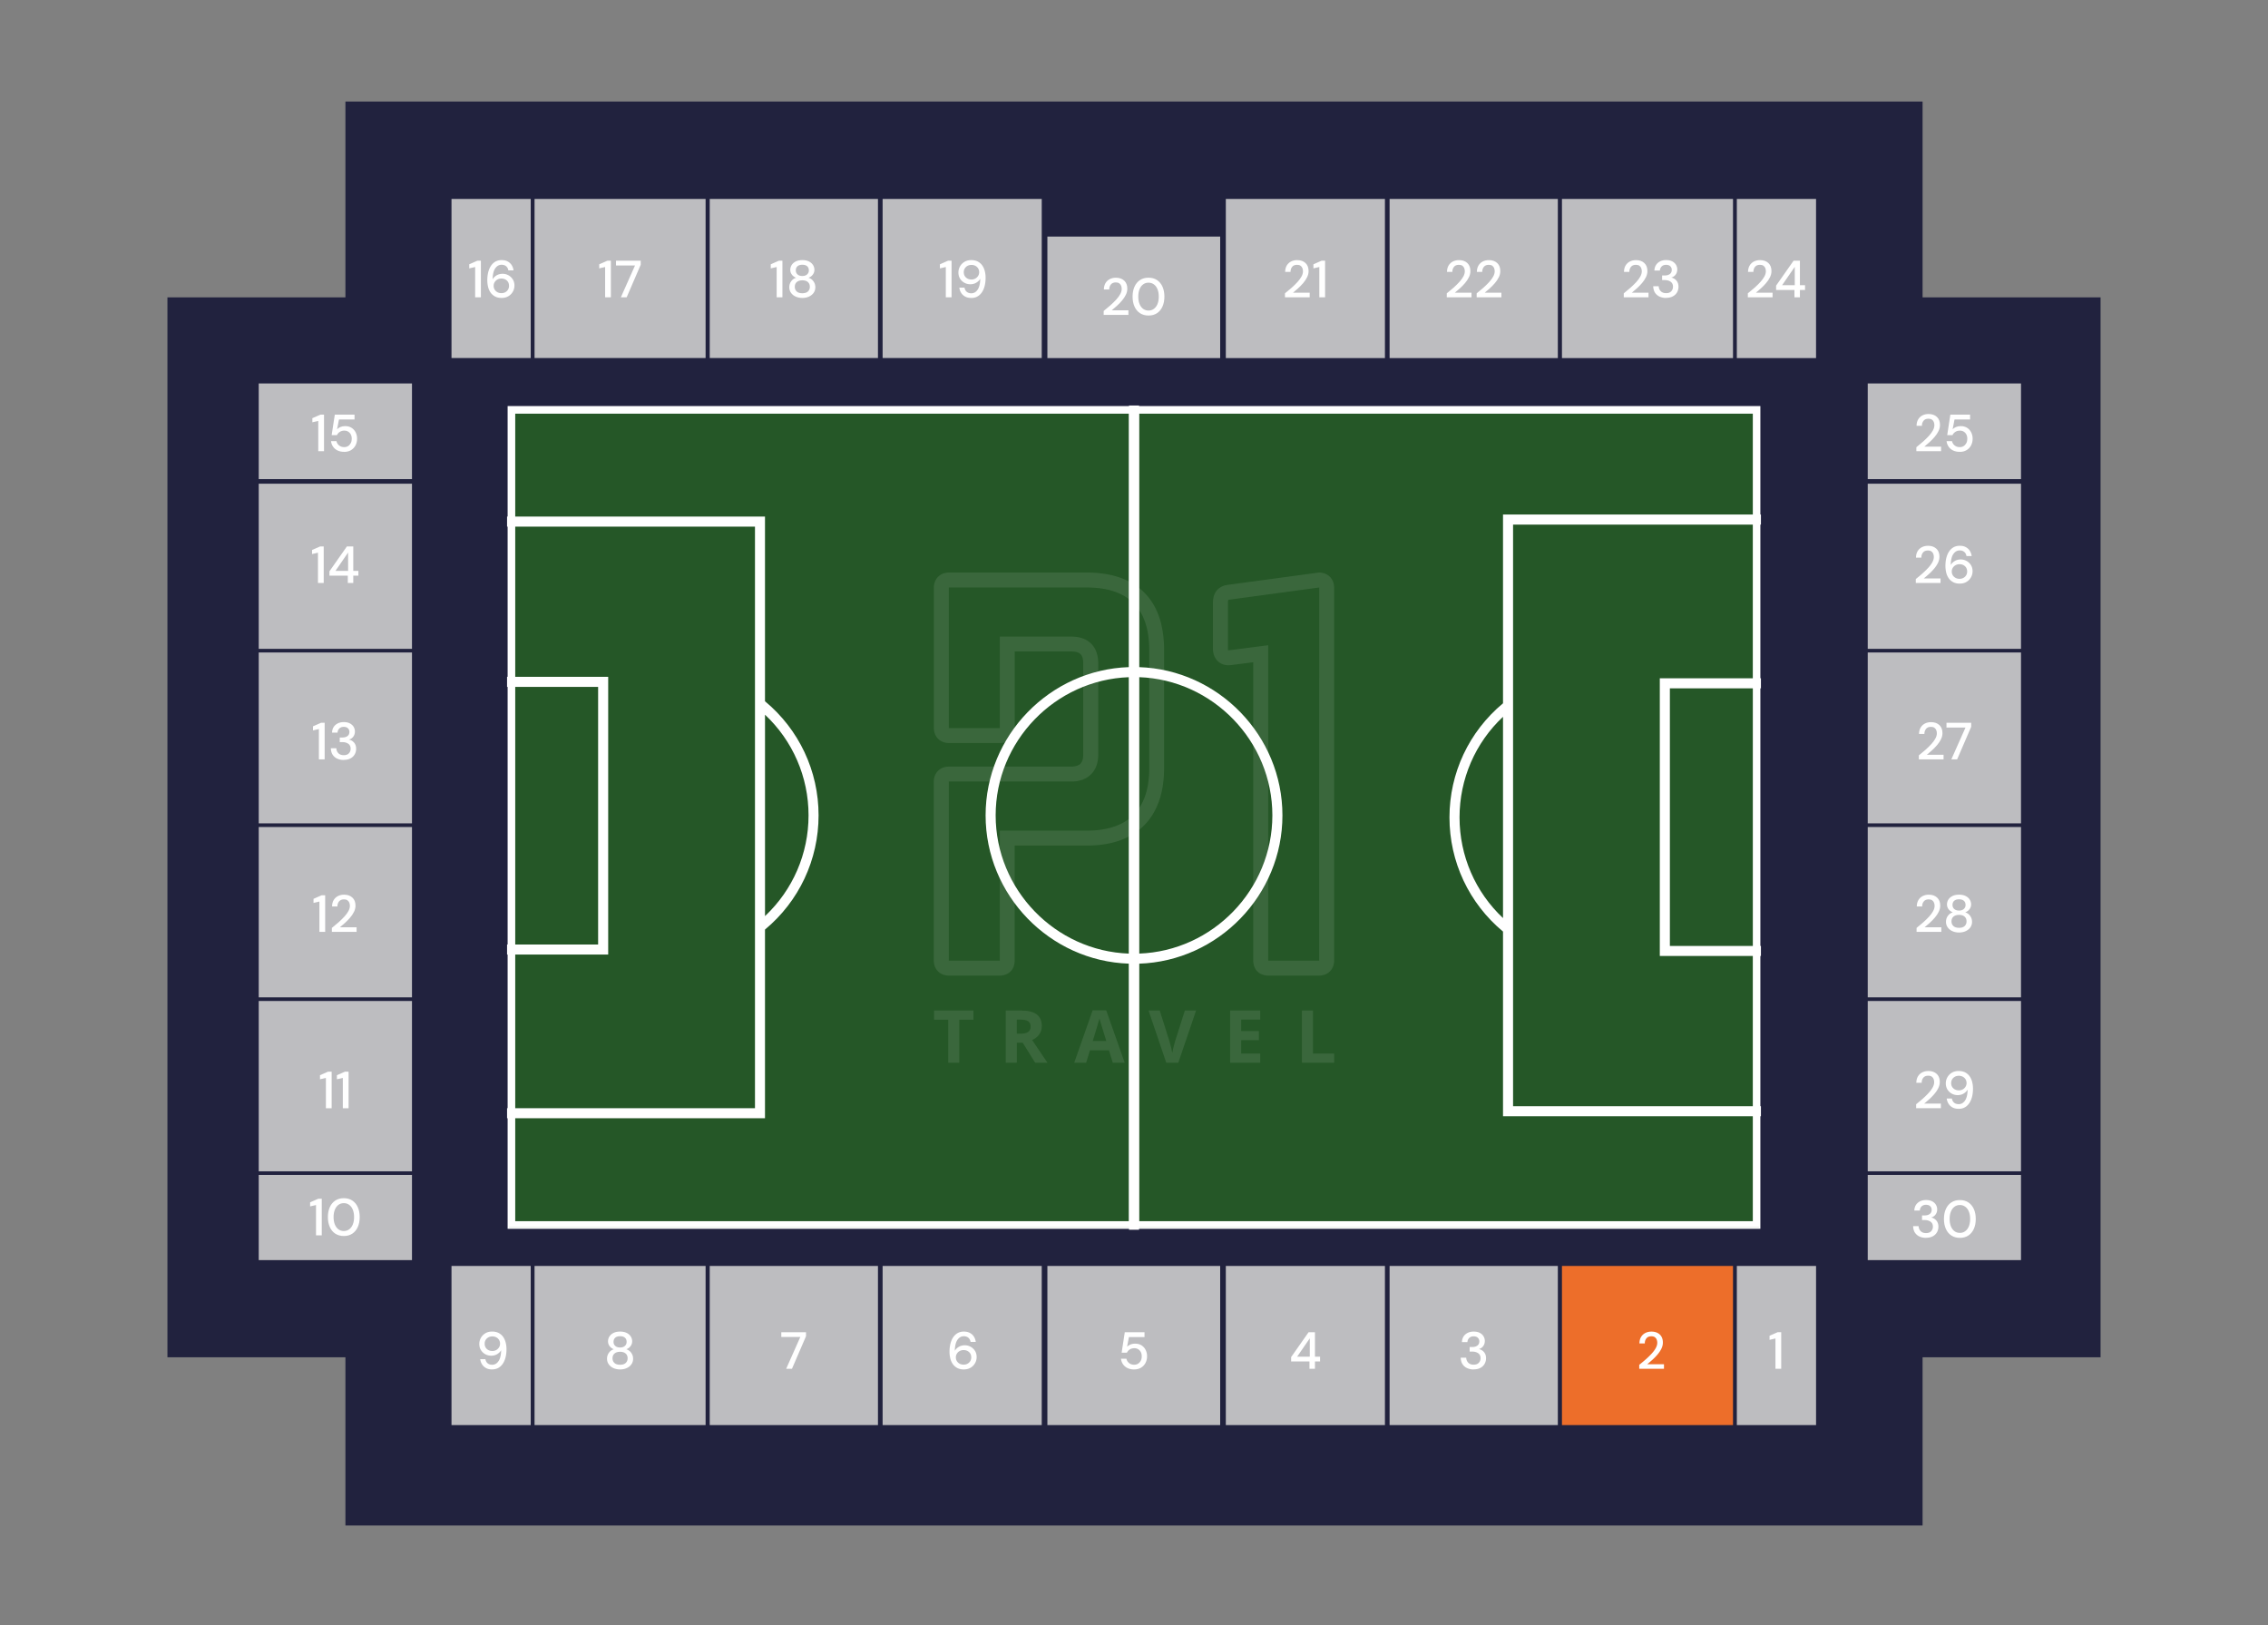
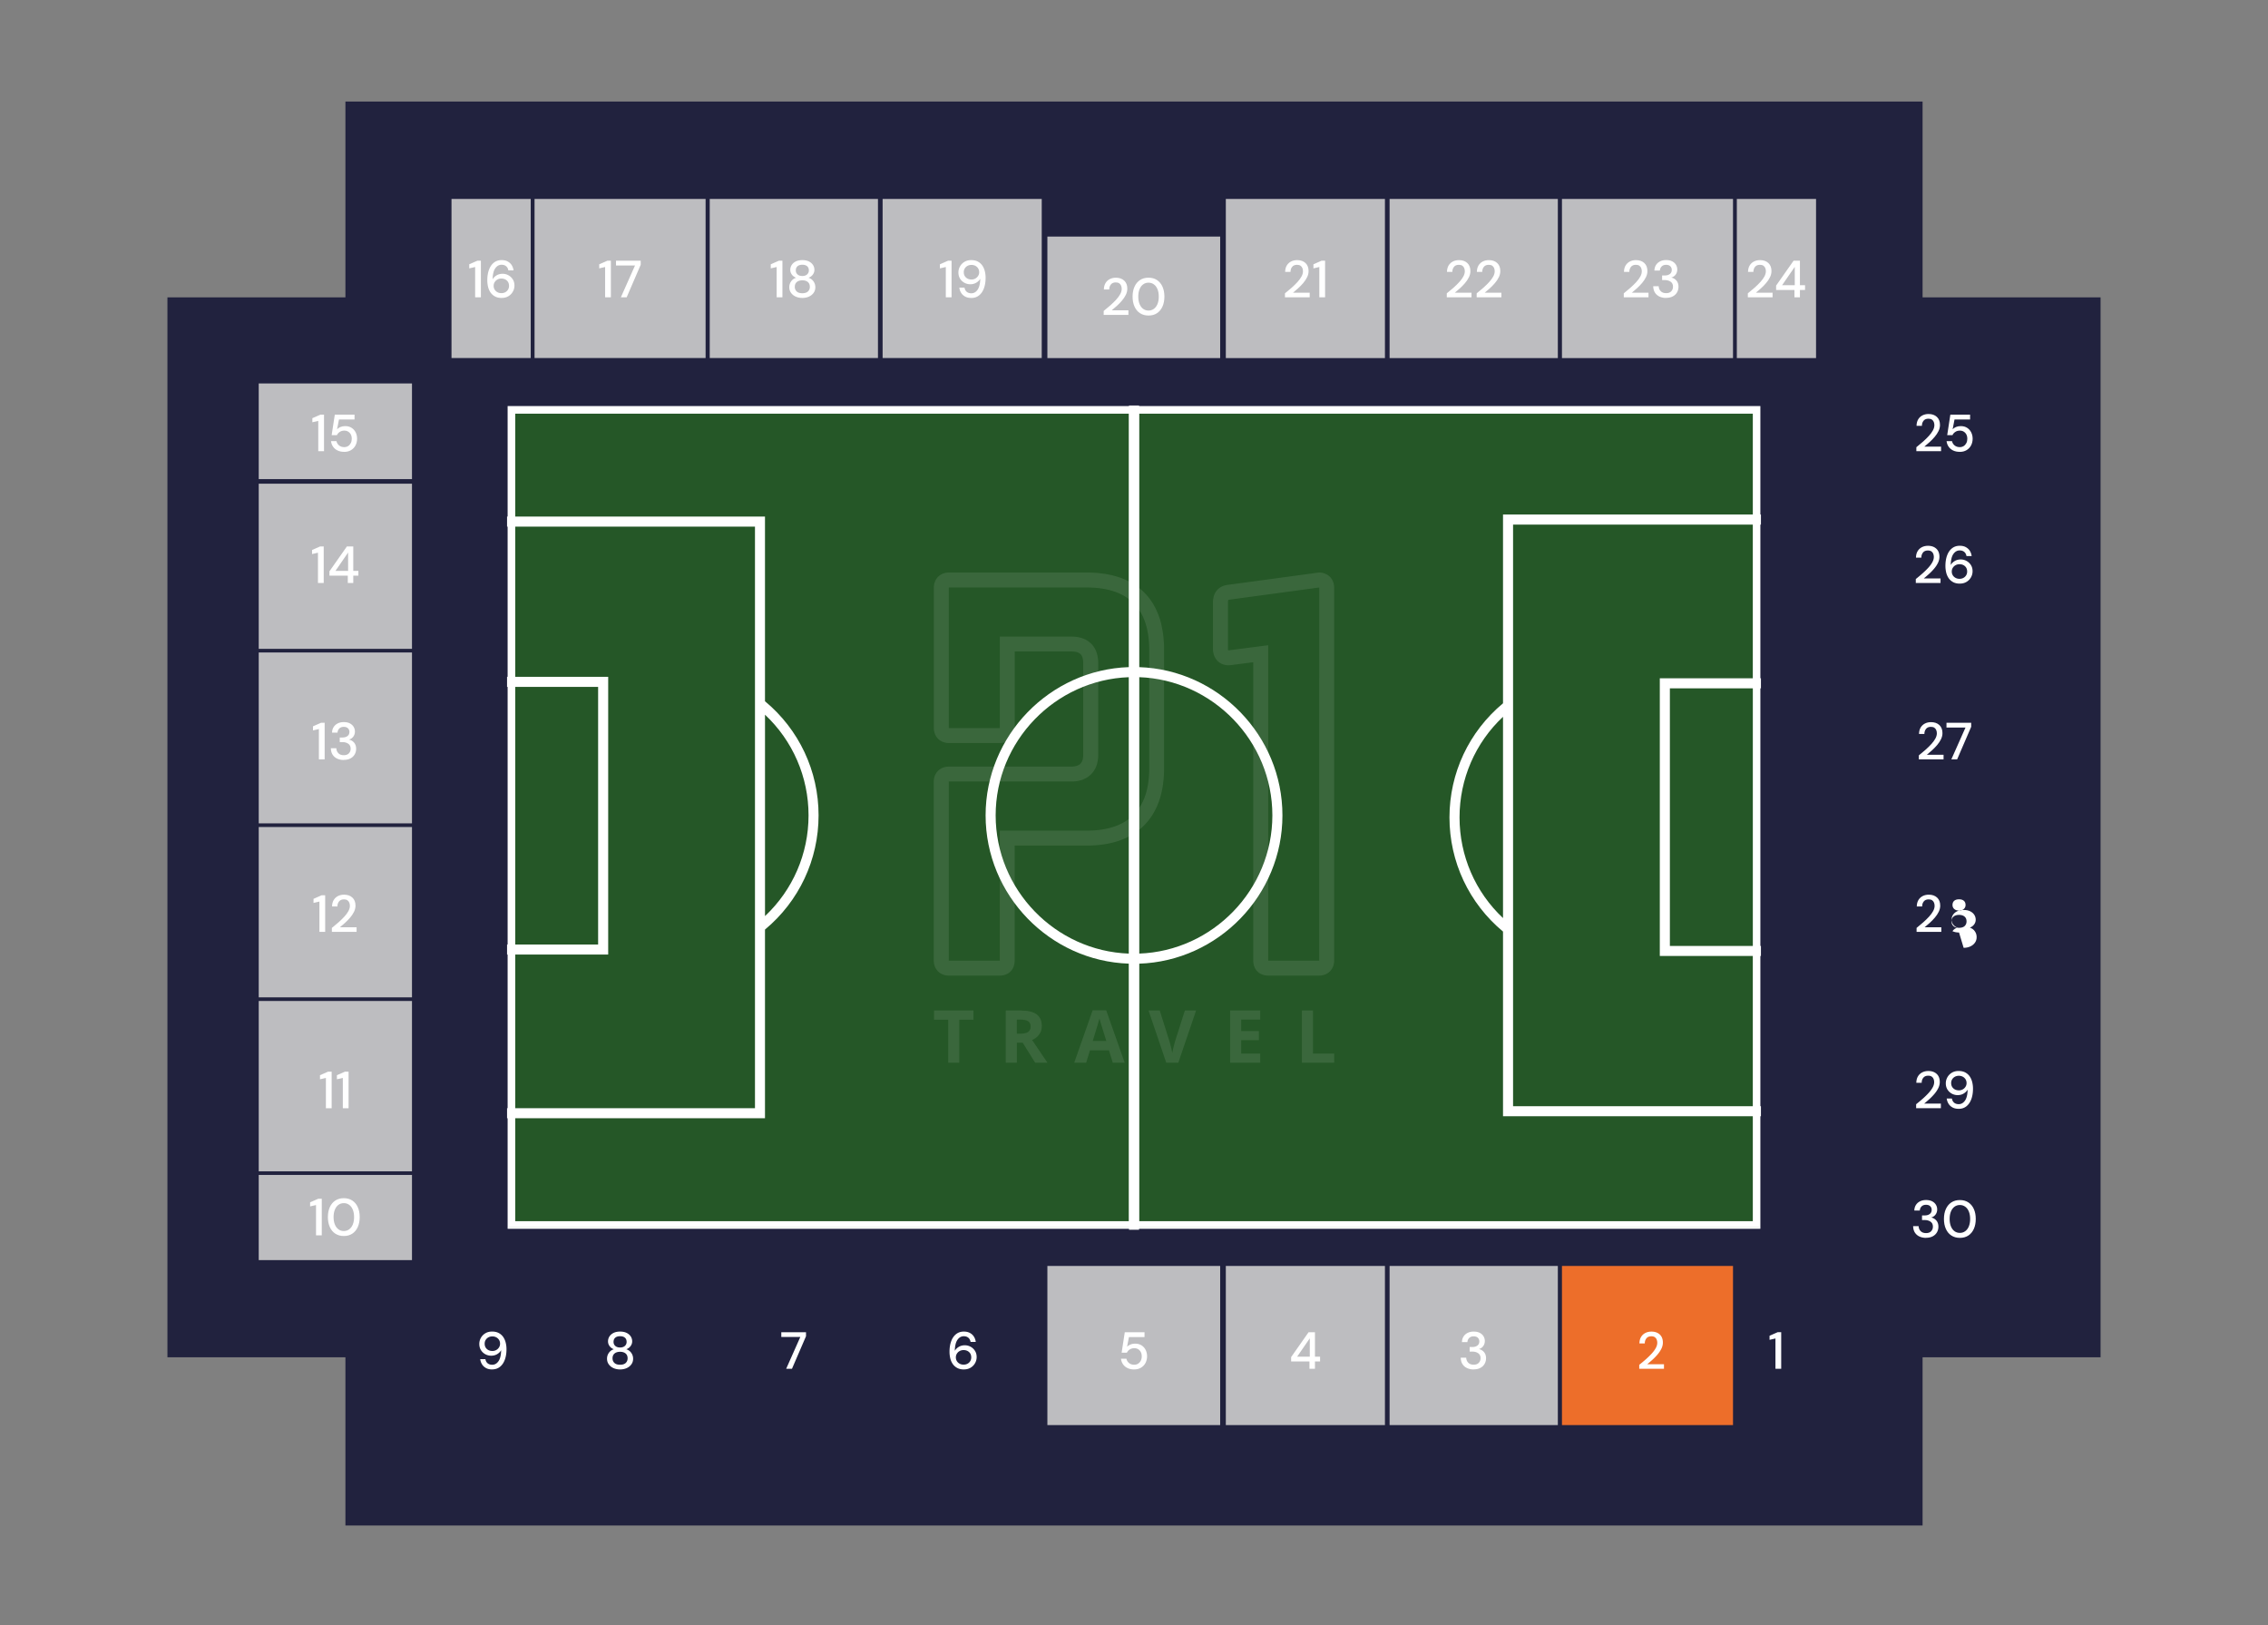
<svg xmlns="http://www.w3.org/2000/svg" id="Laag_1" data-name="Laag 1" viewBox="0 0 1072 768">
  <rect x="0" y="0" width="1072" height="768" fill="#808080" stroke="none" />
  <defs>
    <style>.cls-1{opacity:.1}.cls-2{stroke:#fff;stroke-miterlimit:10;stroke-width:.67px}.cls-2,.cls-3{fill:#255727}.cls-3,.cls-4,.cls-5,.cls-6,.cls-7{stroke-width:0}.cls-4{fill:#21223e}.cls-5{fill:#bdbdc0}.cls-6{fill:#fff}.cls-7{fill:#ed6e2a}</style>
  </defs>
  <path d="M992.86 140.52h-84.13V48H163.27v92.52H79.14v500.94h84.13v79.48h745.46v-79.48h84.13V140.52z" class="cls-4" />
  <g>
    <path d="M122.29 228.6h72.44v78.05h-72.44zM122.29 308.36h72.44v80.76h-72.44zM122.29 390.85h72.44v80.5h-72.44zM122.29 473.07h72.44v80.5h-72.44zM122.29 555.28h72.44v40.25h-72.44zM122.29 181.22h72.44v45.21h-72.44z" class="cls-5" />
  </g>
  <g>
-     <path d="M882.81 228.6h72.44v78.05h-72.44zM882.81 308.36h72.44v80.76h-72.44zM882.81 390.85h72.44v80.5h-72.44zM882.81 473.07h72.44v80.5h-72.44zM882.81 555.28h72.44v40.25h-72.44zM882.81 181.22h72.44v45.21h-72.44z" class="cls-5" />
-   </g>
+     </g>
  <g>
    <path d="M213.41 94.01h37.44v75.21h-37.44zM252.66 94.01h80.85v75.21h-80.85zM335.46 94.01h79.52v75.21h-79.52zM417.18 94.01h75.21v75.21h-75.21zM858.38 169.22h-37.44V94.01h37.44zM819.13 169.22h-80.85V94.01h80.85zM736.33 169.22h-79.52V94.01h79.52zM654.61 169.22H579.4V94.01h75.21zM576.73 169.23h-81.67V111.8h81.67z" class="cls-5" />
  </g>
  <g>
-     <path d="M213.41 598.29h37.44v75.21h-37.44zM252.66 598.29h80.85v75.21h-80.85zM335.46 598.29h79.52v75.21h-79.52zM417.18 598.29h75.21v75.21h-75.21zM858.38 673.5h-37.44v-75.21h37.44z" class="cls-5" />
    <path d="M819.13 673.5h-80.85v-75.21h80.85z" class="cls-7" />
    <path d="M736.33 673.5h-79.52v-75.21h79.52zM654.61 673.5H579.4v-75.21h75.21zM576.73 673.5h-81.67v-75.22h81.67z" class="cls-5" />
  </g>
  <g id="Ground">
    <path d="M535.2 453.29c-37.88 0-68.7-30.82-68.7-68.69s30.82-68.69 68.7-68.69 68.69 30.82 68.69 68.69-30.82 68.69-68.69 68.69Zm0-135.61c-36.9 0-66.92 30.02-66.92 66.92s30.02 66.92 66.92 66.92 66.92-30.02 66.92-66.92-30.02-66.92-66.92-66.92Z" class="cls-6" />
    <g>
      <path d="m358.86 438.14-1.11-1.39c15.88-12.78 24.99-31.79 24.99-52.15s-9.1-39.36-24.98-52.14l1.11-1.38c16.29 13.12 25.64 32.63 25.64 53.53s-9.35 40.42-25.65 53.54Z" class="cls-6" />
      <path d="M359.19 526.34H240.16v-1.78h117.25V246.55H240.16v-1.78h119.03v281.57z" class="cls-6" />
      <path d="M285.02 448.91h-44.86v-1.78h43.08V322.34h-43.08v-1.78h44.86v128.35z" class="cls-6" />
    </g>
    <g>
      <path d="M711.53 439.08c-16.29-13.12-25.64-32.63-25.64-53.53s9.35-40.42 25.65-53.54l1.12 1.38c-15.88 12.78-24.99 31.79-24.99 52.16s9.1 39.36 24.98 52.14l-1.12 1.38Z" class="cls-6" />
      <path d="M830.24 525.38H711.22V243.81h119.02v1.78H712.99V523.6h117.25v1.78z" class="cls-6" />
      <path d="M830.24 449.59h-44.86V321.24h44.86v1.78h-43.08v124.79h43.08v1.78z" class="cls-6" />
    </g>
    <g id="Ground-2" data-name="Ground">
      <path d="M536.9 316.74c-.3-.03-.58-.03-.89-.03s-.58 0-.89.03c-37.46.46-67.77 31.07-67.77 68.61s30.31 68.17 67.77 68.63c.3.03.58.03.89.03s.58 0 .89-.03c37.44-.46 67.77-31.07 67.77-68.63s-30.33-68.15-67.77-68.61Zm0 135.46c-.28.03-.58.03-.89.03s-.61 0-.89-.03c-36.47-.46-65.99-30.28-65.99-66.85s29.52-66.37 65.99-66.83c.28-.03.58-.03.89-.03s.61 0 .89.03c36.47.46 65.99 30.28 65.99 66.83s-29.52 66.4-65.99 66.85Z" class="cls-2" />
      <g>
        <g>
          <path d="M385.43 385.35c0 20.76-9.21 40.15-25.33 53.28-.1.08-.2.18-.3.25l-1.12-1.4c.48-.38.96-.79 1.42-1.22 14.98-12.69 23.55-31.17 23.55-50.92s-8.58-38.17-23.55-50.89c-.46-.43-.94-.84-1.42-1.22l1.12-1.37c.1.08.2.18.3.25 16.12 13.12 25.33 32.49 25.33 53.22Z" class="cls-3" />
          <path d="m359.87 440.72-1.24-.92-2.05-2.56 1.16-.93c.45-.36.91-.74 1.34-1.15 14.69-12.45 23.08-30.6 23.08-49.83s-8.39-37.33-23.03-49.76c-.48-.45-.93-.83-1.38-1.18l-1.18-.94 2.98-3.66 1.44 1.12c16.49 13.43 25.93 33.25 25.93 54.42s-9.43 41.04-25.88 54.43l-1.16.95Z" class="cls-6" />
        </g>
        <g>
          <path d="M360.09 245.62V527H241.16v-1.78h117.18V247.4H241.16v-1.78h118.93z" class="cls-3" />
          <path d="M361.58 528.49H239.67v-4.75h117.18V248.89H239.67v-4.76h121.91v284.36z" class="cls-6" />
        </g>
        <g>
          <path d="M285.98 321.36v128.28h-44.82v-1.78h43.04V323.14h-43.04v-1.78h44.82z" class="cls-3" />
          <path d="M287.47 451.12h-47.8v-4.75h43.04V324.62h-43.04v-4.75h47.8v131.25z" class="cls-6" />
        </g>
      </g>
      <g>
        <g>
          <path d="M711.91 437.2c.46.43.94.84 1.42 1.22l-1.12 1.4c-.1-.08-.2-.18-.3-.25-16.09-13.12-25.31-32.49-25.31-53.25s9.21-40.1 25.31-53.22c.1-.1.23-.18.33-.28l1.12 1.4c-.48.38-.96.79-1.45 1.24-15 12.69-23.53 31.17-23.53 50.86s8.55 38.2 23.53 50.89Z" class="cls-3" />
          <path d="m712.46 441.88-1.5-1.17c-16.43-13.4-25.86-33.22-25.86-54.4s9.43-40.98 25.86-54.38l1.18-1.18 1.26 1.12 2.05 2.56-1.18.93c-.45.35-.9.73-1.34 1.16-14.68 12.42-23.06 30.55-23.06 49.79s8.38 37.37 23 49.75l.06.06c.42.4.87.78 1.32 1.13l1.18.93-2.97 3.7Z" class="cls-6" />
        </g>
        <g>
          <path d="M713.68 246.43v277.85h117.16v1.78H711.91v-281.4h118.93v1.77H713.68z" class="cls-3" />
          <path d="M832.33 527.54H710.42V243.17h121.91v4.75H715.17V522.8h117.16v4.74z" class="cls-6" />
        </g>
        <g>
          <path d="M787.8 323.82v124.73h43.04v1.75h-44.82V322.04h44.82v1.78H787.8z" class="cls-3" />
          <path d="M832.33 451.79h-47.8V320.55h47.8v4.76h-43.05v121.75h43.05v4.73z" class="cls-6" />
        </g>
      </g>
      <path d="M240.27 192.24V580.4h591.46V192.24H240.27Zm589.71 386.38H242.05v-384.6h587.93v384.6Z" class="cls-2" />
      <g>
        <path d="M787.8 323.82h42.18v124.72H787.8z" class="cls-3" />
        <path d="M831.47 450.03h-45.16v-127.7h45.16v127.7Zm-42.18-2.97h39.21V325.31h-39.21v121.75Z" class="cls-6" />
      </g>
      <g>
        <path d="M711.91 335.45V437.2c-14.97-12.69-23.53-31.14-23.53-50.89s8.53-38.17 23.53-50.86Z" class="cls-3" />
        <path d="m713.4 440.41-2.45-2.07c-15.29-12.96-24.06-31.92-24.06-52.03s8.77-39.07 24.06-52l2.45-2.07v108.17Zm-2.98-101.65c-13.1 12.26-20.55 29.41-20.55 47.55s7.45 35.28 20.55 47.57v-95.12Z" class="cls-6" />
      </g>
      <g>
        <path d="M786.02 322.04V450.3h43.96v73.98h-116.3V246.43h116.3v75.61h-43.96z" class="cls-3" />
        <path d="M831.47 525.77H712.2V244.94h119.27v78.59h-43.96v125.28h43.96v76.96Zm-116.3-2.97h113.32v-71.01h-43.96V320.56h43.96v-72.63H715.17V522.8Z" class="cls-6" />
      </g>
      <g>
        <path d="M686.6 386.31c0 20.76 9.21 40.13 25.31 53.25v86.5h118.07v52.57H536.9V453.98c37.44-.46 67.77-31.07 67.77-68.63s-30.33-68.15-67.77-68.61V194.02h293.08v50.64H711.91v88.43c-16.09 13.12-25.31 32.49-25.31 53.22Z" class="cls-3" />
        <path d="M831.47 580.11H535.41v-127.6l1.47-.02c36.56-.45 66.3-30.57 66.3-67.14s-29.74-66.67-66.3-67.12l-1.47-.02V192.53h296.06v53.61H713.4v87.65l-.55.45c-15.73 12.83-24.76 31.81-24.76 52.07s9.02 39.27 24.76 52.1l.55.45v85.72h118.07v55.54Zm-293.08-2.97h290.1v-49.59H710.42v-87.29c-16.09-13.38-25.31-33.01-25.31-53.95s9.22-40.54 25.31-53.93v-89.21h118.07v-47.66h-290.1v119.78c37.5 1.24 67.77 32.37 67.77 70.06s-30.27 68.84-67.77 70.09v121.71Z" class="cls-6" />
      </g>
      <g>
        <path d="M535.12 318.52V452.2c-36.47-.46-65.99-30.28-65.99-66.85s29.52-66.37 65.99-66.83Z" class="cls-3" />
        <path d="m536.61 453.71-1.51-.02c-37.2-.47-67.46-31.12-67.46-68.34s30.27-67.85 67.46-68.32l1.51-.02v136.7Zm-2.98-133.67c-34.89 1.24-63.02 30.22-63.02 65.31s28.13 64.09 63.02 65.33V320.05Z" class="cls-6" />
      </g>
      <g>
        <path d="M602.89 385.35c0 36.57-29.52 66.4-65.99 66.85V318.52c36.47.46 65.99 30.28 65.99 66.83Z" class="cls-3" />
        <path d="M535.41 453.71v-136.7l1.51.02c37.2.46 67.46 31.11 67.46 68.32s-30.26 67.87-67.46 68.34l-1.51.02Zm2.98-133.67v130.63c34.88-1.24 63.01-30.24 63.01-65.33s-28.13-64.07-63.01-65.31Z" class="cls-6" />
      </g>
      <g>
        <path d="M467.36 385.35c0 37.56 30.31 68.17 67.77 68.63v124.65H242.05V527H360.1v-88.38c16.12-13.12 25.33-32.51 25.33-53.28s-9.21-40.1-25.33-53.22v-86.5H242.05v-51.6h293.08v122.72c-37.46.46-67.77 31.07-67.77 68.61Z" class="cls-3" />
        <path d="M536.61 580.11H240.56v-54.6h118.05v-87.6l.55-.45c15.75-12.83 24.78-31.82 24.78-52.12s-9.03-39.25-24.78-52.07l-.55-.45V247.1H240.56v-54.58h296.06V318.2l-1.47.02c-36.56.45-66.3 30.56-66.3 67.12s29.74 66.69 66.3 67.14l1.47.02v127.6Zm-293.08-2.97h290.1V455.43c-37.5-1.24-67.77-32.38-67.77-70.09s30.27-68.82 67.77-70.06V195.5h-290.1v48.62h118.05v87.29c16.11 13.38 25.33 33 25.33 53.93s-9.22 40.59-25.33 53.98v89.16H243.53v48.65Z" class="cls-6" />
      </g>
      <g>
        <path d="M383.65 385.35c0 19.75-8.58 38.22-23.55 50.92v-101.8c14.98 12.72 23.55 31.17 23.55 50.89Z" class="cls-3" />
        <path d="M358.61 439.47V331.24l2.45 2.08c15.3 12.99 24.08 31.96 24.08 52.03s-8.78 39.08-24.08 52.05l-2.45 2.07Zm2.98-101.7v95.17c13.12-12.3 20.58-29.46 20.58-47.6s-7.46-35.25-20.58-47.57Z" class="cls-6" />
      </g>
      <g>
        <path d="M242.05 323.14h42.16v124.72h-42.16z" class="cls-3" />
        <path d="M285.69 449.35h-45.14v-127.7h45.14v127.7Zm-42.16-2.97h39.18V324.63h-39.18v121.75Z" class="cls-6" />
      </g>
      <g>
        <path d="M358.34 247.4v277.82H242.05v-75.58h43.93V321.36h-43.93V247.4h116.29z" class="cls-3" />
        <path d="M359.83 526.71H240.56v-78.56h43.94v-125.3h-43.94v-76.94h119.27v280.8Zm-116.3-2.97h113.32V248.89H243.53v70.98h43.94v131.25h-43.94v72.61Z" class="cls-6" />
      </g>
      <g>
        <path d="M535.12 193.13h1.78v386.56h-1.78z" class="cls-3" />
        <path d="M533.64 191.64h4.75v389.54h-4.75z" class="cls-6" />
      </g>
      <g class="cls-1">
        <g>
          <path d="M625.24 270.79a8.34 8.34 0 0 0-1.83-.21l-11.09 1.5-11.08 1.5-9.47 1.28-10.94 1.48c-1.79.16-3.31.7-4.5 1.59-1.4 1.04-2.35 2.56-2.76 4.45-.15.71-.24 1.47-.24 2.28v22.01c0 1.35.27 2.58.76 3.64 1.16 2.52 3.56 4.09 6.61 4.09.49 0 .99-.04 1.42-.11l10.24-1.32v140.9c0 2.1.66 3.84 1.83 5.09 1.26 1.34 3.1 2.11 5.37 2.11h23.84c4.24 0 7.2-2.96 7.2-7.19V277.79c0-3.59-2.13-6.26-5.36-6.99Zm-1.69 49.5v133.72h-24.12V304.94l-18.28 2.36c-.27.04-.56.04-.67.02-.04-.11-.08-.32-.08-.66v-22.01c0-.82.16-1.08.16-1.08.01 0 .24-.16.95-.22l2.06-.28 9.48-1.29 11.08-1.5 19.43-2.64V320.29ZM549.01 295.45c-1.57-6.72-4.6-12.16-9-16.21a28.832 28.832 0 0 0-6.3-4.39c-3.18-1.65-6.79-2.83-10.83-3.52-2.85-.49-5.9-.75-9.16-.75H448.6c-4.24 0-7.2 2.96-7.2 7.2v66.19c0 4.06 2.71 6.93 6.66 7.17.18.01.35.02.53.02h23.85c4.37 0 7.19-2.82 7.19-7.2v-36.07h26.74c1.91 0 3.17.35 4 .97.96.71 1.36 1.77 1.54 3.07.07.5.1 1.02.1 1.61v43.11c0 2.27-.6 3.85-1.78 4.68-.06.04-.12.09-.18.13l-.41.19c-.13.06-.25.12-.45.23-.04.01-.09.02-.14.03-.15.03-.3.07-.41.09-.16.04-.32.08-.48.13-.07.02-.14.04-.16.05-.52.08-1.07.12-1.65.12h-57.79c-.33 0-.65.02-.96.06-3.72.41-6.24 3.23-6.24 7.14v84.38c0 2.05.7 3.8 1.9 5.06 1.27 1.34 3.12 2.13 5.3 2.13h23.85c4.37 0 7.19-2.82 7.19-7.19v-54.26h34.08c1.46 0 2.87-.05 4.17-.15 3.81-.27 7.3-.93 10.47-1.95 1.51-.48 2.94-1.06 4.3-1.71 7.73-3.69 13.04-10.01 15.68-18.67 1.18-3.87 1.82-8.21 1.9-12.98 0-.36.02-.72.02-1.09v-55.94c0-.75-.01-1.48-.04-2.21-.12-3.39-.53-6.55-1.21-9.47Zm-5.8 42.5v25.12c0 3.25-.28 6.24-.83 8.96-2.02 9.99-7.75 16.37-17.12 19.06-2.39.69-5.01 1.14-7.88 1.34-1.14.08-2.38.13-3.66.13h-41.14v61.45H448.45v-84.66h57.93c.92 0 1.83-.06 2.75-.2.35-.06.67-.14.98-.23l.46-.12c.35-.08.7-.16 1.06-.29.33-.12.63-.27.92-.42l.31-.15c.35-.16.7-.33 1.05-.54.17-.11.32-.22.47-.35 2.18-1.56 4.71-4.62 4.71-10.4v-43.11c0-.92-.06-1.77-.18-2.6-.42-2.98-1.64-5.37-3.52-7.08-1.78-1.61-4.16-2.61-7.03-2.91-.63-.07-1.29-.1-1.97-.1h-33.8v43.26H448.46v-66.47h65.26c.95 0 1.87.03 2.77.08 4.77.25 8.91 1.14 12.41 2.68 2.3 1.01 4.33 2.3 6.07 3.87 4.44 3.98 7.08 9.75 7.93 17.29.2 1.76.3 3.62.3 5.57v30.83Z" class="cls-6" />
        </g>
        <g>
          <path d="M453.42 502.24h-5.23v-20.32h-6.7v-4.35h18.63v4.35h-6.7v20.32ZM480.61 492.78v9.47h-5.23v-24.67h7.19c3.35 0 5.83.61 7.44 1.83 1.61 1.22 2.41 3.07 2.41 5.56 0 1.45-.4 2.74-1.2 3.87-.8 1.13-1.93 2.02-3.39 2.66 3.71 5.55 6.13 9.13 7.26 10.75h-5.8l-5.89-9.47h-2.78Zm0-4.25h1.69c1.65 0 2.87-.28 3.66-.83.79-.55 1.18-1.42 1.18-2.6s-.4-2-1.21-2.5c-.8-.49-2.05-.74-3.74-.74h-1.59v6.67ZM525.96 502.24l-1.79-5.87h-8.99l-1.79 5.87h-5.64l8.71-24.77h6.4l8.74 24.77h-5.64Zm-3.04-10.26c-1.65-5.32-2.58-8.33-2.79-9.03-.21-.7-.36-1.25-.45-1.65-.37 1.44-1.43 5-3.19 10.68h6.43ZM560.06 477.57h5.28l-8.39 24.67h-5.7l-8.37-24.67h5.28l4.64 14.68c.26.87.53 1.88.8 3.03.28 1.15.45 1.95.51 2.4.12-1.03.55-2.85 1.27-5.43l4.67-14.68ZM595.65 502.24h-14.21v-24.67h14.21v4.29h-8.98v5.42h8.35v4.29h-8.35v6.36h8.98v4.32ZM615.37 502.24v-24.67h5.23v20.35h10.01v4.32h-15.24Z" class="cls-6" />
        </g>
      </g>
    </g>
  </g>
  <g>
    <path d="M224.58 140.51v-14.32l-2.79.64v-1.93l3.83-1.68h1.68v17.29h-2.72ZM237.15 140.81c-1.27 0-2.34-.24-3.21-.72-.87-.48-1.58-1.11-2.11-1.9s-.92-1.68-1.15-2.67c-.23-.99-.35-2-.35-3.04 0-1.91.27-3.58.8-5.01.53-1.43 1.3-2.55 2.31-3.35 1.01-.8 2.22-1.2 3.66-1.2 1.14 0 2.11.22 2.91.67s1.44 1.04 1.89 1.78c.45.74.73 1.55.83 2.42h-2.45c-.15-.86-.5-1.51-1.06-1.98-.56-.46-1.28-.69-2.15-.69-1.2 0-2.19.57-2.98 1.69s-1.2 2.86-1.25 5.2c.4-.73 1.01-1.34 1.84-1.85.83-.51 1.79-.77 2.88-.77.97 0 1.88.23 2.73.69a5.58 5.58 0 0 1 2.07 1.94c.54.83.8 1.82.8 2.95 0 1.01-.25 1.95-.74 2.84a5.77 5.77 0 0 1-2.09 2.16c-.9.55-1.96.83-3.2.83Zm-.15-2.27c.69 0 1.31-.15 1.85-.45.54-.3.97-.7 1.28-1.22.31-.52.47-1.11.47-1.77 0-1.05-.34-1.89-1.03-2.52-.68-.63-1.55-.94-2.6-.94-.69 0-1.31.16-1.87.47-.55.31-.98.73-1.3 1.25-.31.52-.47 1.09-.47 1.72 0 .68.16 1.27.48 1.79.32.52.76.93 1.31 1.22.55.3 1.17.45 1.86.45Z" class="cls-6" />
  </g>
  <g>
    <path d="M150.43 213.24v-14.32l-2.79.64v-1.93l3.83-1.68h1.68v17.29h-2.72ZM162.68 213.54c-1.22 0-2.27-.22-3.16-.66-.89-.44-1.59-1.04-2.11-1.8s-.84-1.63-.95-2.61h2.57c.16.82.58 1.5 1.23 2.04.66.54 1.47.8 2.45.8.72 0 1.35-.18 1.88-.53.53-.35.94-.83 1.24-1.42.3-.59.44-1.26.44-2 0-1.17-.33-2.1-.99-2.8s-1.49-1.05-2.49-1.05c-.86 0-1.59.2-2.2.61-.61.4-1.05.91-1.33 1.52h-2.49l1.48-9.68h9.33v2.3h-7.36l-.89 4.62c.38-.43.9-.79 1.57-1.07s1.42-.43 2.26-.43c1.17 0 2.17.27 3.01.8.84.54 1.49 1.26 1.94 2.16.45.91.68 1.91.68 3.01s-.25 2.2-.74 3.14-1.2 1.68-2.11 2.24c-.91.55-2 .83-3.25.83Z" class="cls-6" />
  </g>
  <g>
    <path d="M150.29 275.53v-14.32l-2.79.64v-1.93l3.83-1.68h1.68v17.29h-2.72ZM164.39 275.53v-3.46h-8.67V270l8.25-11.76h3.01v11.56h2.42v2.27h-2.42v3.46h-2.59Zm-5.83-5.73h5.98v-8.67l-5.98 8.67Z" class="cls-6" />
  </g>
  <g>
    <path d="M150.73 358.87v-14.32l-2.79.64v-1.93l3.83-1.68h1.68v17.29h-2.72ZM162.48 359.17c-1.12 0-2.14-.2-3.05-.61s-1.64-1.02-2.19-1.84c-.54-.82-.83-1.85-.86-3.09h2.59c.03.92.35 1.7.95 2.33.6.63 1.45.95 2.56.95s1.86-.29 2.42-.88c.56-.58.84-1.31.84-2.19 0-1.05-.38-1.84-1.12-2.35-.75-.51-1.67-.77-2.75-.77h-1.28v-2.17h1.31c.97 0 1.76-.23 2.36-.69.6-.46.9-1.11.9-1.95 0-.71-.24-1.29-.7-1.73-.47-.45-1.13-.67-1.99-.67s-1.59.26-2.1.78-.79 1.17-.84 1.94h-2.59c.03-1 .28-1.88.75-2.62.47-.74 1.11-1.32 1.94-1.73.82-.41 1.77-.62 2.84-.62 1.15 0 2.12.2 2.9.61s1.37.95 1.78 1.63c.4.68.61 1.43.61 2.23 0 .92-.26 1.73-.77 2.42s-1.19 1.15-2.05 1.38c.99.21 1.8.7 2.44 1.44.64.75.96 1.72.96 2.9 0 .96-.22 1.83-.67 2.63s-1.1 1.44-1.98 1.91c-.87.48-1.94.72-3.21.72Z" class="cls-6" />
  </g>
  <g>
    <path d="M150.98 440.41v-14.33l-2.79.64v-1.93l3.83-1.68h1.68v17.29h-2.72ZM156.86 440.41v-1.88c1.12-.89 2.19-1.79 3.21-2.69 1.02-.91 1.93-1.8 2.73-2.68s1.43-1.74 1.89-2.59c.46-.85.69-1.67.69-2.46 0-.53-.09-1.03-.27-1.49-.18-.47-.48-.85-.89-1.14s-.96-.43-1.65-.43c-1.04 0-1.82.33-2.33.99-.52.66-.77 1.45-.75 2.37h-2.54c.02-1.22.28-2.24.78-3.06s1.18-1.45 2.03-1.88c.85-.43 1.81-.64 2.88-.64 1.63 0 2.93.46 3.92 1.37.98.91 1.47 2.18 1.47 3.82 0 .97-.23 1.93-.7 2.89-.47.96-1.08 1.87-1.83 2.75s-1.55 1.71-2.41 2.48c-.86.77-1.67 1.47-2.44 2.1h7.9v2.17h-11.66Z" class="cls-6" />
  </g>
  <g>
    <path d="M154.04 523.74v-14.32l-2.79.64v-1.92l3.83-1.68h1.68v17.29h-2.72ZM162.04 523.74v-14.32l-2.79.64v-1.92l3.83-1.68h1.68v17.29h-2.72Z" class="cls-6" />
  </g>
  <g>
    <path d="M149.37 583.84v-14.33l-2.79.64v-1.93l3.83-1.68h1.68v17.29h-2.72ZM162.51 584.14c-1.56 0-2.91-.38-4.04-1.12-1.13-.75-1.99-1.79-2.59-3.14-.6-1.34-.9-2.9-.9-4.68s.3-3.34.9-4.68c.6-1.34 1.47-2.39 2.59-3.13 1.13-.75 2.47-1.12 4.04-1.12s2.91.37 4.03 1.12c1.12.75 1.98 1.79 2.58 3.13.6 1.34.9 2.9.9 4.68s-.3 3.34-.9 4.68c-.6 1.34-1.46 2.39-2.58 3.14s-2.46 1.12-4.03 1.12Zm0-2.35c.94 0 1.77-.26 2.51-.79.73-.53 1.31-1.28 1.72-2.27.41-.99.62-2.16.62-3.53s-.21-2.54-.62-3.53c-.41-.99-.98-1.75-1.72-2.27-.73-.53-1.57-.79-2.51-.79s-1.79.26-2.52.79-1.29 1.28-1.7 2.27c-.41.99-.62 2.16-.62 3.53s.21 2.54.62 3.53.98 1.74 1.7 2.27 1.56.79 2.52.79Z" class="cls-6" />
  </g>
  <g>
    <path d="M905.79 213.24v-1.88c1.12-.89 2.19-1.79 3.21-2.69 1.02-.91 1.93-1.8 2.73-2.68s1.43-1.75 1.89-2.59c.46-.85.69-1.67.69-2.46 0-.53-.09-1.03-.27-1.49-.18-.47-.48-.85-.89-1.14-.41-.29-.96-.43-1.65-.43-1.04 0-1.82.33-2.33.99s-.77 1.45-.75 2.37h-2.54c.02-1.22.28-2.24.78-3.06s1.18-1.45 2.03-1.88c.85-.43 1.81-.64 2.88-.64 1.63 0 2.93.46 3.92 1.37.98.91 1.47 2.19 1.47 3.82 0 .97-.23 1.93-.7 2.89-.47.96-1.08 1.87-1.83 2.75s-1.55 1.71-2.41 2.48c-.86.77-1.67 1.47-2.44 2.1h7.9v2.17h-11.66ZM926.29 213.54c-1.22 0-2.27-.22-3.16-.66-.89-.44-1.59-1.04-2.11-1.8s-.84-1.63-.95-2.61h2.57c.16.82.58 1.5 1.23 2.04.66.54 1.47.8 2.45.8.72 0 1.35-.18 1.88-.53.53-.35.94-.83 1.24-1.42.3-.59.44-1.26.44-2 0-1.17-.33-2.1-.99-2.8s-1.49-1.05-2.49-1.05c-.86 0-1.59.2-2.2.61-.61.4-1.05.91-1.33 1.52h-2.49l1.48-9.68h9.33v2.3h-7.36l-.89 4.62c.38-.43.9-.79 1.57-1.07s1.42-.43 2.26-.43c1.17 0 2.17.27 3.01.8.84.54 1.49 1.26 1.94 2.16.45.91.68 1.91.68 3.01s-.25 2.2-.74 3.14-1.2 1.68-2.11 2.24c-.91.55-2 .83-3.25.83Z" class="cls-6" />
  </g>
  <g>
    <path d="M905.53 275.53v-1.88c1.12-.89 2.19-1.79 3.21-2.69 1.02-.91 1.93-1.8 2.73-2.68s1.43-1.75 1.89-2.59c.46-.85.69-1.67.69-2.46 0-.53-.09-1.03-.27-1.49-.18-.47-.48-.85-.89-1.14-.41-.29-.96-.43-1.65-.43-1.04 0-1.82.33-2.33.99s-.77 1.45-.75 2.37h-2.54c.02-1.22.28-2.24.78-3.06s1.18-1.45 2.03-1.88c.85-.43 1.81-.64 2.88-.64 1.63 0 2.93.46 3.92 1.37.98.91 1.47 2.19 1.47 3.82 0 .97-.23 1.93-.7 2.89-.47.96-1.08 1.87-1.83 2.75s-1.55 1.71-2.41 2.48c-.86.77-1.67 1.47-2.44 2.1h7.9v2.17h-11.66ZM926.35 275.82c-1.27 0-2.34-.24-3.21-.72-.87-.48-1.58-1.11-2.11-1.9s-.92-1.68-1.15-2.67c-.23-.99-.35-2-.35-3.04 0-1.91.27-3.58.8-5.01.53-1.43 1.3-2.55 2.31-3.35 1.01-.8 2.22-1.2 3.66-1.2 1.14 0 2.11.22 2.91.67s1.44 1.04 1.89 1.78c.45.74.73 1.55.83 2.42h-2.45c-.15-.86-.5-1.51-1.06-1.98-.56-.46-1.28-.69-2.15-.69-1.2 0-2.19.57-2.98 1.69s-1.2 2.86-1.25 5.2c.4-.73 1.01-1.34 1.84-1.85.83-.51 1.79-.77 2.88-.77.97 0 1.88.23 2.73.69a5.58 5.58 0 0 1 2.07 1.94c.54.83.8 1.82.8 2.95 0 1.01-.25 1.95-.74 2.84a5.77 5.77 0 0 1-2.09 2.16c-.9.55-1.96.83-3.2.83Zm-.15-2.27c.69 0 1.31-.15 1.85-.45.54-.3.97-.7 1.28-1.22.31-.52.47-1.11.47-1.77 0-1.05-.34-1.89-1.03-2.52-.68-.63-1.55-.94-2.6-.94-.69 0-1.31.16-1.87.47-.55.31-.98.73-1.3 1.25-.31.52-.47 1.09-.47 1.72 0 .68.16 1.27.48 1.79.32.52.76.93 1.31 1.22.55.3 1.17.45 1.86.45Z" class="cls-6" />
  </g>
  <g>
    <path d="M906.96 358.87v-1.88c1.12-.89 2.19-1.79 3.21-2.69 1.02-.91 1.93-1.8 2.73-2.68s1.43-1.75 1.89-2.59c.46-.85.69-1.67.69-2.46 0-.53-.09-1.03-.27-1.49-.18-.47-.48-.85-.89-1.14-.41-.29-.96-.43-1.65-.43-1.04 0-1.82.33-2.33.99s-.77 1.45-.75 2.37h-2.54c.02-1.22.28-2.24.78-3.06s1.18-1.45 2.03-1.88c.85-.43 1.81-.64 2.88-.64 1.63 0 2.93.46 3.92 1.37.98.91 1.47 2.19 1.47 3.82 0 .97-.23 1.93-.7 2.89-.47.96-1.08 1.87-1.83 2.75s-1.55 1.71-2.41 2.48c-.86.77-1.67 1.47-2.44 2.1h7.9v2.17h-11.66ZM922.33 358.87l6.69-15.04h-8.99v-2.25h11.68v1.9l-6.64 15.39h-2.74Z" class="cls-6" />
  </g>
  <g>
-     <path d="M905.9 440.41v-1.88c1.12-.89 2.19-1.79 3.21-2.69 1.02-.91 1.93-1.8 2.73-2.68s1.43-1.74 1.89-2.59c.46-.85.69-1.67.69-2.46 0-.53-.09-1.03-.27-1.49-.18-.47-.48-.85-.89-1.14s-.96-.43-1.65-.43c-1.04 0-1.82.33-2.33.99-.52.66-.77 1.45-.75 2.37h-2.54c.02-1.22.28-2.24.78-3.06s1.18-1.45 2.03-1.88c.85-.43 1.81-.64 2.88-.64 1.63 0 2.93.46 3.92 1.37.98.91 1.47 2.18 1.47 3.82 0 .97-.23 1.93-.7 2.89-.47.96-1.08 1.87-1.83 2.75s-1.55 1.71-2.41 2.48c-.86.77-1.67 1.47-2.44 2.1h7.9v2.17h-11.66ZM925.96 440.71c-1.15 0-2.19-.21-3.12-.63s-1.67-1.01-2.22-1.77-.83-1.64-.83-2.67.29-1.97.88-2.79c.58-.82 1.36-1.38 2.33-1.68-.87-.35-1.55-.85-2.02-1.52-.48-.66-.72-1.4-.72-2.21s.22-1.61.67-2.31 1.09-1.26 1.94-1.68c.85-.42 1.88-.63 3.1-.63s2.25.21 3.1.63c.85.42 1.49.98 1.94 1.68.45.7.67 1.47.67 2.31 0 .79-.24 1.53-.73 2.21-.49.68-1.17 1.19-2.04 1.52.97.31 1.75.88 2.33 1.69.58.82.88 1.74.88 2.78s-.27 1.91-.82 2.67-1.28 1.35-2.21 1.77-1.97.63-3.12.63Zm0-2.22c1.19 0 2.07-.28 2.67-.85.59-.57.89-1.3.89-2.19 0-.99-.32-1.75-.95-2.28-.63-.53-1.5-.8-2.6-.8s-1.98.27-2.62.8c-.64.54-.96 1.3-.96 2.28 0 .89.3 1.62.9 2.19.6.57 1.49.85 2.68.85Zm0-8.15c.95 0 1.71-.25 2.26-.74s.83-1.13.83-1.9c0-.87-.27-1.54-.82-2s-1.3-.69-2.27-.69-1.73.23-2.27.69-.82 1.13-.82 2c0 .77.27 1.41.82 1.9s1.3.74 2.27.74Z" class="cls-6" />
+     <path d="M905.9 440.41v-1.88c1.12-.89 2.19-1.79 3.21-2.69 1.02-.91 1.93-1.8 2.73-2.68s1.43-1.74 1.89-2.59c.46-.85.69-1.67.69-2.46 0-.53-.09-1.03-.27-1.49-.18-.47-.48-.85-.89-1.14s-.96-.43-1.65-.43c-1.04 0-1.82.33-2.33.99-.52.66-.77 1.45-.75 2.37h-2.54c.02-1.22.28-2.24.78-3.06s1.18-1.45 2.03-1.88c.85-.43 1.81-.64 2.88-.64 1.63 0 2.93.46 3.92 1.37.98.91 1.47 2.18 1.47 3.82 0 .97-.23 1.93-.7 2.89-.47.96-1.08 1.87-1.83 2.75s-1.55 1.71-2.41 2.48c-.86.77-1.67 1.47-2.44 2.1h7.9v2.17h-11.66ZM925.96 440.71c-1.15 0-2.19-.21-3.12-.63c.58-.82 1.36-1.38 2.33-1.68-.87-.35-1.55-.85-2.02-1.52-.48-.66-.72-1.4-.72-2.21s.22-1.61.67-2.31 1.09-1.26 1.94-1.68c.85-.42 1.88-.63 3.1-.63s2.25.21 3.1.63c.85.42 1.49.98 1.94 1.68.45.7.67 1.47.67 2.31 0 .79-.24 1.53-.73 2.21-.49.68-1.17 1.19-2.04 1.52.97.31 1.75.88 2.33 1.69.58.82.88 1.74.88 2.78s-.27 1.91-.82 2.67-1.28 1.35-2.21 1.77-1.97.63-3.12.63Zm0-2.22c1.19 0 2.07-.28 2.67-.85.59-.57.89-1.3.89-2.19 0-.99-.32-1.75-.95-2.28-.63-.53-1.5-.8-2.6-.8s-1.98.27-2.62.8c-.64.54-.96 1.3-.96 2.28 0 .89.3 1.62.9 2.19.6.57 1.49.85 2.68.85Zm0-8.15c.95 0 1.71-.25 2.26-.74s.83-1.13.83-1.9c0-.87-.27-1.54-.82-2s-1.3-.69-2.27-.69-1.73.23-2.27.69-.82 1.13-.82 2c0 .77.27 1.41.82 1.9s1.3.74 2.27.74Z" class="cls-6" />
  </g>
  <g>
    <path d="M905.69 523.74v-1.88c1.12-.89 2.19-1.78 3.21-2.69 1.02-.9 1.93-1.8 2.73-2.68s1.43-1.75 1.89-2.59c.46-.85.69-1.67.69-2.46 0-.53-.09-1.02-.27-1.49-.18-.47-.48-.85-.89-1.14-.41-.29-.96-.43-1.65-.43-1.04 0-1.82.33-2.33.99-.52.66-.77 1.45-.75 2.37h-2.54c.02-1.22.28-2.24.78-3.06s1.18-1.45 2.03-1.88c.85-.43 1.81-.64 2.88-.64 1.63 0 2.93.46 3.92 1.37.98.91 1.47 2.19 1.47 3.82 0 .97-.23 1.93-.7 2.89-.47.95-1.08 1.87-1.83 2.75s-1.55 1.71-2.41 2.48c-.86.77-1.67 1.47-2.44 2.1h7.9v2.17h-11.66ZM925.77 524.03c-1.14 0-2.11-.22-2.91-.67a4.916 4.916 0 0 1-1.89-1.78c-.45-.74-.73-1.55-.83-2.42h2.45c.15.86.5 1.51 1.06 1.98.56.46 1.28.69 2.15.69 1.2 0 2.19-.56 2.98-1.69s1.2-2.86 1.25-5.2c-.4.72-1.01 1.34-1.84 1.85-.83.51-1.79.77-2.88.77-.97 0-1.89-.23-2.74-.69-.86-.46-1.55-1.11-2.07-1.94s-.79-1.81-.79-2.95c0-1 .25-1.95.74-2.84a5.77 5.77 0 0 1 2.09-2.16c.9-.55 1.96-.83 3.2-.83s2.34.24 3.21.72c.87.48 1.57 1.11 2.1 1.9s.91 1.68 1.15 2.67.36 2 .36 3.04c0 1.91-.27 3.58-.8 5.01-.54 1.43-1.3 2.55-2.31 3.35-1.01.8-2.22 1.2-3.66 1.2Zm.12-8.72a3.625 3.625 0 0 0 3.15-1.72c.32-.52.48-1.09.48-1.72 0-.67-.16-1.27-.48-1.79-.32-.52-.76-.93-1.31-1.22s-1.17-.44-1.86-.44-1.31.15-1.85.44-.98.7-1.3 1.22c-.32.52-.48 1.11-.48 1.76 0 1.05.35 1.89 1.04 2.52.69.63 1.56.94 2.62.94Z" class="cls-6" />
  </g>
  <g>
    <path d="M910.36 585.02c-1.12 0-2.14-.2-3.05-.61s-1.64-1.02-2.19-1.84c-.54-.82-.83-1.85-.86-3.08h2.59c.03.92.35 1.7.95 2.33.6.63 1.45.95 2.56.95s1.86-.29 2.42-.88.84-1.31.84-2.19c0-1.05-.38-1.83-1.12-2.34-.75-.51-1.67-.77-2.75-.77h-1.28v-2.17h1.31c.97 0 1.76-.23 2.36-.69.6-.46.9-1.11.9-1.95 0-.71-.24-1.28-.7-1.73-.47-.45-1.13-.67-1.99-.67s-1.59.26-2.1.78-.79 1.16-.84 1.94h-2.59c.03-1 .28-1.87.75-2.62.47-.74 1.11-1.32 1.94-1.73s1.77-.62 2.84-.62c1.15 0 2.12.2 2.9.6s1.37.95 1.78 1.63.61 1.43.61 2.23c0 .92-.26 1.73-.77 2.42s-1.19 1.15-2.05 1.38c.99.21 1.8.69 2.44 1.44s.96 1.72.96 2.9c0 .96-.22 1.83-.67 2.63-.45.8-1.1 1.44-1.98 1.91-.87.48-1.94.72-3.21.72ZM926.36 585.02c-1.56 0-2.91-.38-4.04-1.12-1.13-.75-1.99-1.79-2.59-3.14-.6-1.34-.9-2.9-.9-4.68s.3-3.34.9-4.68c.6-1.34 1.47-2.39 2.59-3.13 1.13-.75 2.47-1.12 4.04-1.12s2.91.37 4.03 1.12c1.12.75 1.98 1.79 2.58 3.13.6 1.34.9 2.9.9 4.68s-.3 3.34-.9 4.68c-.6 1.34-1.46 2.39-2.58 3.14s-2.46 1.12-4.03 1.12Zm0-2.35c.94 0 1.77-.26 2.51-.79.73-.53 1.31-1.28 1.72-2.27.41-.99.62-2.16.62-3.53s-.21-2.54-.62-3.53c-.41-.99-.98-1.75-1.72-2.27-.73-.53-1.57-.79-2.51-.79s-1.79.26-2.52.79-1.29 1.28-1.7 2.27c-.41.99-.62 2.16-.62 3.53s.21 2.54.62 3.53.98 1.74 1.7 2.27 1.56.79 2.52.79Z" class="cls-6" />
  </g>
  <g>
    <path d="M286.02 140.51v-14.32l-2.79.64v-1.93l3.83-1.68h1.68v17.29h-2.72ZM293.46 140.51l6.69-15.04h-8.99v-2.25h11.68v1.9l-6.64 15.39h-2.74Z" class="cls-6" />
  </g>
  <g>
    <path d="M367.1 140.51v-14.32l-2.79.64v-1.93l3.83-1.68h1.68v17.29h-2.72ZM379.23 140.81c-1.15 0-2.19-.21-3.12-.63s-1.67-1.01-2.22-1.77-.83-1.65-.83-2.67.29-1.97.88-2.79c.58-.82 1.36-1.38 2.33-1.68-.87-.35-1.55-.85-2.02-1.52-.48-.67-.72-1.4-.72-2.21s.22-1.61.67-2.31 1.09-1.26 1.94-1.68c.85-.42 1.88-.63 3.1-.63s2.25.21 3.1.63c.85.42 1.49.98 1.94 1.68.45.7.67 1.47.67 2.31 0 .79-.24 1.53-.73 2.21-.49.68-1.17 1.19-2.04 1.52.97.31 1.75.88 2.33 1.69.58.82.88 1.74.88 2.78s-.27 1.91-.82 2.67-1.28 1.35-2.21 1.77-1.97.63-3.12.63Zm0-2.22c1.19 0 2.07-.29 2.67-.85.59-.57.89-1.3.89-2.19 0-.99-.32-1.75-.95-2.28s-1.5-.8-2.6-.8-1.98.27-2.62.8c-.64.54-.96 1.3-.96 2.28 0 .89.3 1.62.9 2.19.6.57 1.49.85 2.68.85Zm0-8.15c.95 0 1.71-.25 2.26-.74.55-.49.83-1.13.83-1.9 0-.87-.27-1.54-.82-2-.54-.46-1.3-.69-2.27-.69s-1.73.23-2.27.69c-.54.46-.82 1.13-.82 2 0 .77.27 1.41.82 1.9.54.5 1.3.74 2.27.74Z" class="cls-6" />
  </g>
  <g>
    <path d="M447.05 140.51v-14.32l-2.79.64v-1.93l3.83-1.68h1.68v17.29h-2.72ZM459.07 140.81c-1.14 0-2.11-.22-2.91-.67-.81-.45-1.44-1.04-1.89-1.78-.45-.74-.73-1.55-.83-2.42h2.45c.15.86.5 1.51 1.06 1.98.56.46 1.28.69 2.15.69 1.2 0 2.19-.56 2.98-1.69s1.2-2.86 1.25-5.2c-.4.73-1.01 1.34-1.84 1.85-.83.51-1.79.77-2.88.77-.97 0-1.89-.23-2.74-.69a5.433 5.433 0 0 1-2.07-1.94c-.53-.83-.79-1.82-.79-2.95 0-1.01.25-1.95.74-2.84s1.19-1.61 2.09-2.16c.9-.55 1.96-.83 3.2-.83s2.34.24 3.21.72c.87.48 1.57 1.11 2.1 1.9s.91 1.68 1.15 2.67c.24.99.36 2 .36 3.04 0 1.91-.27 3.58-.8 5.01s-1.3 2.55-2.31 3.35c-1.01.8-2.22 1.2-3.66 1.2Zm.12-8.72a3.625 3.625 0 0 0 3.15-1.72c.32-.52.48-1.09.48-1.72 0-.67-.16-1.27-.48-1.79-.32-.52-.76-.93-1.31-1.22-.55-.3-1.17-.44-1.86-.44s-1.31.15-1.85.44c-.54.3-.98.7-1.3 1.22-.32.52-.48 1.11-.48 1.77 0 1.05.35 1.89 1.04 2.52.69.63 1.56.94 2.62.94Z" class="cls-6" />
  </g>
  <g>
    <path d="M607.35 140.51v-1.88c1.12-.89 2.19-1.79 3.21-2.69 1.02-.91 1.93-1.8 2.73-2.68s1.43-1.75 1.89-2.59c.46-.85.69-1.67.69-2.46 0-.53-.09-1.03-.27-1.49-.18-.47-.48-.85-.89-1.14-.41-.29-.96-.43-1.65-.43-1.04 0-1.82.33-2.33.99s-.77 1.45-.75 2.37h-2.54c.02-1.22.28-2.24.78-3.06s1.18-1.45 2.03-1.88c.85-.43 1.81-.64 2.88-.64 1.63 0 2.93.46 3.92 1.37.98.91 1.47 2.19 1.47 3.82 0 .97-.23 1.93-.7 2.89-.47.96-1.08 1.87-1.83 2.75s-1.55 1.71-2.41 2.48c-.86.77-1.67 1.47-2.44 2.1h7.9v2.17h-11.66ZM623.6 140.51v-14.32l-2.79.64v-1.93l3.83-1.68h1.68v17.29h-2.72Z" class="cls-6" />
  </g>
  <g>
    <path d="M683.84 140.51v-1.88c1.12-.89 2.19-1.79 3.21-2.69 1.02-.91 1.93-1.8 2.73-2.68s1.43-1.75 1.89-2.59c.46-.85.69-1.67.69-2.46 0-.53-.09-1.03-.27-1.49-.18-.47-.48-.85-.89-1.14-.41-.29-.96-.43-1.65-.43-1.04 0-1.82.33-2.33.99s-.77 1.45-.75 2.37h-2.54c.02-1.22.28-2.24.78-3.06s1.18-1.45 2.03-1.88c.85-.43 1.81-.64 2.88-.64 1.63 0 2.93.46 3.92 1.37.98.91 1.47 2.19 1.47 3.82 0 .97-.23 1.93-.7 2.89-.47.96-1.08 1.87-1.83 2.75s-1.55 1.71-2.41 2.48c-.86.77-1.67 1.47-2.44 2.1h7.9v2.17h-11.66ZM697.97 140.51v-1.88c1.12-.89 2.19-1.79 3.21-2.69 1.02-.91 1.93-1.8 2.73-2.68s1.43-1.75 1.89-2.59c.46-.85.69-1.67.69-2.46 0-.53-.09-1.03-.27-1.49-.18-.47-.48-.85-.89-1.14-.41-.29-.96-.43-1.65-.43-1.04 0-1.82.33-2.33.99s-.77 1.45-.75 2.37h-2.54c.02-1.22.28-2.24.78-3.06s1.18-1.45 2.03-1.88c.85-.43 1.81-.64 2.88-.64 1.63 0 2.93.46 3.92 1.37.98.91 1.47 2.19 1.47 3.82 0 .97-.23 1.93-.7 2.89-.47.96-1.08 1.87-1.83 2.75s-1.55 1.71-2.41 2.48c-.86.77-1.67 1.47-2.44 2.1h7.9v2.17H698Z" class="cls-6" />
  </g>
  <g>
    <path d="M767.5 140.51v-1.88c1.12-.89 2.19-1.79 3.21-2.69 1.02-.91 1.93-1.8 2.73-2.68s1.43-1.75 1.89-2.59c.46-.85.69-1.67.69-2.46 0-.53-.09-1.03-.27-1.49-.18-.47-.48-.85-.89-1.14-.41-.29-.96-.43-1.65-.43-1.04 0-1.82.33-2.33.99s-.77 1.45-.75 2.37h-2.54c.02-1.22.28-2.24.78-3.06s1.18-1.45 2.03-1.88c.85-.43 1.81-.64 2.88-.64 1.63 0 2.93.46 3.92 1.37.98.91 1.47 2.19 1.47 3.82 0 .97-.23 1.93-.7 2.89-.47.96-1.08 1.87-1.83 2.75s-1.55 1.71-2.41 2.48c-.86.77-1.67 1.47-2.44 2.1h7.9v2.17h-11.66ZM787.51 140.81c-1.12 0-2.14-.2-3.05-.61s-1.64-1.02-2.19-1.84c-.54-.82-.83-1.85-.86-3.09H784c.03.92.35 1.7.95 2.33.6.63 1.45.95 2.56.95s1.86-.29 2.42-.88c.56-.58.84-1.31.84-2.19 0-1.05-.38-1.84-1.12-2.35-.75-.51-1.67-.77-2.75-.77h-1.28v-2.17h1.31c.97 0 1.76-.23 2.36-.69.6-.46.9-1.11.9-1.95 0-.71-.24-1.29-.7-1.73-.47-.45-1.13-.67-1.99-.67s-1.59.26-2.1.78-.79 1.17-.84 1.94h-2.59c.03-1 .28-1.88.75-2.62.47-.74 1.11-1.32 1.94-1.73.82-.41 1.77-.62 2.84-.62 1.15 0 2.12.2 2.9.61s1.37.95 1.78 1.63c.4.68.61 1.43.61 2.23 0 .92-.26 1.73-.77 2.42s-1.19 1.15-2.05 1.38c.99.21 1.8.7 2.44 1.44.64.75.96 1.72.96 2.9 0 .96-.22 1.83-.67 2.63s-1.1 1.44-1.98 1.91c-.87.48-1.94.72-3.21.72Z" class="cls-6" />
  </g>
  <g>
    <path d="M826.14 140.51v-1.88c1.12-.89 2.19-1.79 3.21-2.69 1.02-.91 1.93-1.8 2.73-2.68s1.43-1.75 1.89-2.59c.46-.85.69-1.67.69-2.46 0-.53-.09-1.03-.27-1.49-.18-.47-.48-.85-.89-1.14-.41-.29-.96-.43-1.65-.43-1.04 0-1.82.33-2.33.99s-.77 1.45-.75 2.37h-2.54c.02-1.22.28-2.24.78-3.06s1.18-1.45 2.03-1.88c.85-.43 1.81-.64 2.88-.64 1.63 0 2.93.46 3.92 1.37.98.91 1.47 2.19 1.47 3.82 0 .97-.23 1.93-.7 2.89-.47.96-1.08 1.87-1.83 2.75s-1.55 1.71-2.41 2.48c-.86.77-1.67 1.47-2.44 2.1h7.9v2.17h-11.66ZM848.17 140.51v-3.46h-8.67v-2.07l8.25-11.76h3.01v11.56h2.42v2.27h-2.42v3.46h-2.59Zm-5.83-5.73h5.98v-8.67l-5.98 8.67Z" class="cls-6" />
  </g>
  <g>
    <path d="M521.67 148.83v-1.88c1.12-.89 2.19-1.79 3.21-2.69 1.02-.91 1.93-1.8 2.73-2.68s1.43-1.75 1.89-2.59c.46-.85.69-1.67.69-2.46 0-.53-.09-1.03-.27-1.49-.18-.47-.48-.85-.89-1.14-.41-.29-.96-.43-1.65-.43-1.04 0-1.82.33-2.33.99s-.77 1.45-.75 2.37h-2.54c.02-1.22.28-2.24.78-3.06s1.18-1.45 2.03-1.88c.85-.43 1.81-.64 2.88-.64 1.63 0 2.93.46 3.92 1.37.98.91 1.47 2.19 1.47 3.82 0 .97-.23 1.93-.7 2.89-.47.96-1.08 1.87-1.83 2.75s-1.55 1.71-2.41 2.48c-.86.77-1.67 1.47-2.44 2.1h7.9v2.17H521.7ZM542.86 149.12c-1.56 0-2.91-.38-4.04-1.12s-1.99-1.79-2.59-3.14c-.6-1.34-.9-2.9-.9-4.68s.3-3.34.9-4.68c.6-1.34 1.47-2.39 2.59-3.14s2.47-1.12 4.04-1.12 2.91.38 4.03 1.12c1.12.75 1.98 1.79 2.58 3.14.6 1.34.9 2.9.9 4.68s-.3 3.34-.9 4.68c-.6 1.34-1.46 2.39-2.58 3.14s-2.46 1.12-4.03 1.12Zm0-2.35c.94 0 1.77-.26 2.51-.79.73-.53 1.31-1.29 1.72-2.27.41-.99.62-2.16.62-3.53s-.21-2.54-.62-3.53c-.41-.99-.98-1.75-1.72-2.27-.73-.53-1.57-.79-2.51-.79s-1.79.26-2.52.79-1.29 1.28-1.7 2.27c-.41.99-.62 2.16-.62 3.53s.21 2.54.62 3.53.98 1.75 1.7 2.27 1.56.79 2.52.79Z" class="cls-6" />
  </g>
  <path d="M232.61 647.2c-1.14 0-2.11-.22-2.91-.67-.81-.45-1.44-1.04-1.89-1.78-.45-.74-.73-1.55-.83-2.42h2.45c.15.85.5 1.51 1.06 1.97.56.46 1.28.69 2.15.69 1.2 0 2.19-.56 2.98-1.69s1.2-2.86 1.25-5.2c-.4.73-1.01 1.34-1.84 1.85-.83.51-1.79.76-2.88.76-.97 0-1.89-.23-2.74-.69a5.433 5.433 0 0 1-2.07-1.94c-.53-.83-.79-1.82-.79-2.95 0-1.01.25-1.95.74-2.84a5.77 5.77 0 0 1 2.09-2.16c.9-.55 1.96-.83 3.2-.83s2.34.24 3.21.72c.87.48 1.57 1.11 2.1 1.9s.91 1.68 1.15 2.67c.24.99.36 2 .36 3.04 0 1.91-.27 3.58-.8 5.01-.54 1.43-1.3 2.55-2.31 3.34-1.01.8-2.22 1.2-3.66 1.2Zm.12-8.72a3.625 3.625 0 0 0 3.15-1.72c.32-.52.48-1.09.48-1.72 0-.67-.16-1.27-.48-1.79-.32-.52-.76-.93-1.31-1.22-.55-.29-1.17-.44-1.86-.44s-1.31.15-1.85.44c-.54.3-.98.7-1.3 1.22-.32.52-.48 1.11-.48 1.77 0 1.05.35 1.89 1.04 2.52.69.63 1.56.94 2.62.94ZM293.09 647.2c-1.15 0-2.19-.21-3.12-.63s-1.67-1.01-2.22-1.77-.83-1.64-.83-2.67.29-1.97.88-2.79c.58-.82 1.36-1.38 2.33-1.68-.87-.35-1.55-.85-2.02-1.52-.48-.66-.72-1.4-.72-2.21s.22-1.61.67-2.31 1.09-1.26 1.94-1.68c.85-.42 1.88-.63 3.1-.63s2.25.21 3.1.63c.85.42 1.49.98 1.94 1.68.45.7.67 1.47.67 2.31 0 .79-.24 1.53-.73 2.21-.49.68-1.17 1.19-2.04 1.52.97.31 1.75.88 2.33 1.69.58.82.88 1.74.88 2.78s-.27 1.91-.82 2.67-1.28 1.35-2.21 1.77-1.97.63-3.12.63Zm0-2.22c1.19 0 2.07-.28 2.67-.85.59-.57.89-1.3.89-2.19 0-.99-.32-1.75-.95-2.28-.63-.53-1.5-.8-2.6-.8s-1.98.27-2.62.8c-.64.54-.96 1.3-.96 2.28 0 .89.3 1.62.9 2.19.6.57 1.49.85 2.68.85Zm0-8.15c.95 0 1.71-.25 2.26-.74s.83-1.13.83-1.9c0-.87-.27-1.54-.82-2s-1.3-.69-2.27-.69-1.73.23-2.27.69-.82 1.13-.82 2c0 .77.27 1.41.82 1.9s1.3.74 2.27.74ZM371.59 646.9l6.69-15.04h-8.99v-2.25h11.68v1.9l-6.64 15.39h-2.74ZM455.62 647.2c-1.27 0-2.34-.24-3.21-.72-.87-.48-1.58-1.11-2.11-1.9s-.92-1.68-1.15-2.67c-.23-.99-.35-2-.35-3.04 0-1.91.27-3.58.8-5.02.53-1.43 1.3-2.55 2.31-3.34 1.01-.8 2.22-1.2 3.66-1.2 1.14 0 2.11.22 2.91.67.81.44 1.44 1.04 1.89 1.78.45.74.73 1.55.83 2.42h-2.45c-.15-.86-.5-1.51-1.06-1.98-.56-.46-1.28-.69-2.15-.69-1.2 0-2.19.56-2.98 1.69s-1.2 2.86-1.25 5.2c.4-.72 1.01-1.34 1.84-1.85.83-.51 1.79-.77 2.88-.77.97 0 1.88.23 2.73.69.85.46 1.54 1.11 2.07 1.94s.8 1.81.8 2.95c0 1-.25 1.95-.74 2.84a5.77 5.77 0 0 1-2.09 2.16c-.9.55-1.96.83-3.2.83Zm-.15-2.27c.69 0 1.31-.15 1.85-.44s.97-.7 1.28-1.22c.31-.52.47-1.11.47-1.76 0-1.05-.34-1.89-1.03-2.52-.68-.62-1.55-.94-2.6-.94-.69 0-1.31.16-1.87.47s-.98.73-1.3 1.25c-.31.52-.47 1.09-.47 1.71 0 .68.16 1.27.48 1.79.32.52.76.93 1.31 1.22s1.17.44 1.86.44ZM618.94 646.9v-3.46h-8.67v-2.07l8.25-11.76h3.01v11.56h2.42v2.27h-2.42v3.46h-2.59Zm-5.83-5.73h5.98v-8.67l-5.98 8.67ZM696.54 647.2c-1.12 0-2.14-.2-3.05-.61s-1.64-1.02-2.19-1.84c-.54-.82-.83-1.85-.86-3.08h2.59c.03.92.35 1.7.95 2.33.6.63 1.45.95 2.56.95s1.86-.29 2.42-.88.84-1.31.84-2.19c0-1.05-.38-1.83-1.12-2.34-.75-.51-1.67-.77-2.75-.77h-1.28v-2.17h1.31c.97 0 1.76-.23 2.36-.69.6-.46.9-1.11.9-1.95 0-.71-.24-1.28-.7-1.73-.47-.45-1.13-.67-1.99-.67s-1.59.26-2.1.78-.79 1.16-.84 1.94H691c.03-1 .28-1.87.75-2.62.47-.74 1.11-1.32 1.94-1.73s1.77-.62 2.84-.62c1.15 0 2.12.2 2.9.6s1.37.95 1.78 1.63.61 1.43.61 2.23c0 .92-.26 1.73-.77 2.42s-1.19 1.15-2.05 1.38c.99.21 1.8.69 2.44 1.44s.96 1.72.96 2.9c0 .96-.22 1.83-.67 2.63-.45.8-1.1 1.44-1.98 1.91-.87.48-1.94.72-3.21.72ZM774.81 646.9v-1.88c1.12-.89 2.19-1.79 3.21-2.69 1.02-.91 1.93-1.8 2.73-2.68s1.43-1.74 1.89-2.59c.46-.85.69-1.67.69-2.46 0-.53-.09-1.03-.27-1.49-.18-.47-.48-.85-.89-1.14s-.96-.43-1.65-.43c-1.04 0-1.82.33-2.33.99-.52.66-.77 1.45-.75 2.37h-2.54c.02-1.22.28-2.24.78-3.06s1.18-1.45 2.03-1.88c.85-.43 1.81-.64 2.88-.64 1.63 0 2.93.46 3.92 1.37.98.91 1.47 2.18 1.47 3.82 0 .97-.23 1.93-.7 2.89-.47.96-1.08 1.87-1.83 2.75s-1.55 1.71-2.41 2.48c-.86.77-1.67 1.47-2.44 2.1h7.9v2.17h-11.66ZM839.19 646.9v-14.33l-2.79.64v-1.93l3.83-1.68h1.68v17.29h-2.72ZM536.07 647.2c-1.22 0-2.27-.22-3.16-.66a5.31 5.31 0 0 1-2.11-1.8 5.71 5.71 0 0 1-.95-2.61h2.57c.16.82.58 1.5 1.23 2.04.66.54 1.47.8 2.45.8.72 0 1.35-.18 1.88-.53s.94-.83 1.24-1.42.44-1.26.44-2c0-1.17-.33-2.1-.99-2.8s-1.49-1.05-2.49-1.05c-.86 0-1.59.2-2.2.6-.61.4-1.05.91-1.33 1.52h-2.49l1.48-9.68h9.33v2.29h-7.36l-.89 4.62c.38-.43.9-.78 1.57-1.07.67-.29 1.42-.43 2.26-.43 1.17 0 2.17.27 3.01.8.84.54 1.49 1.26 1.94 2.16.45.91.68 1.91.68 3.01s-.25 2.2-.74 3.13a5.68 5.68 0 0 1-2.11 2.24c-.91.55-2 .83-3.25.83Z" class="cls-6" />
</svg>